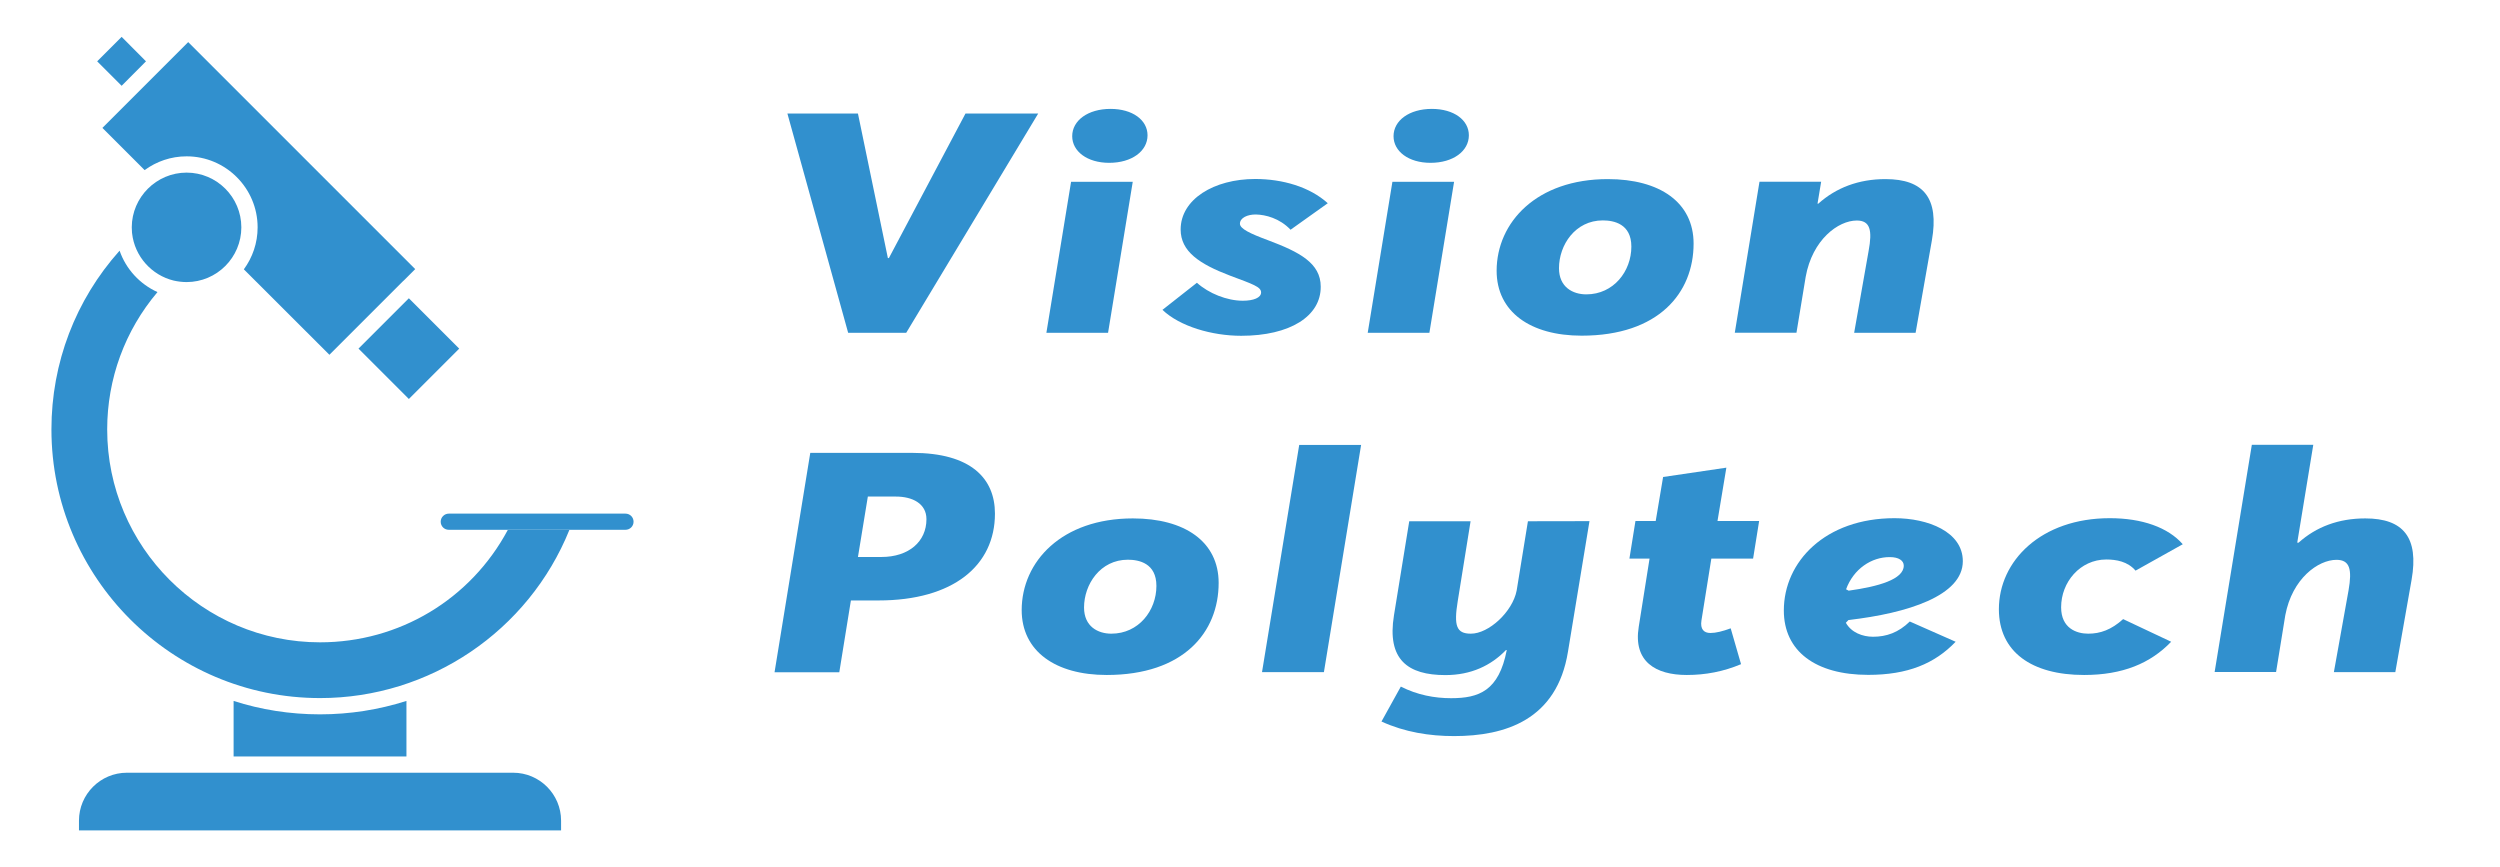
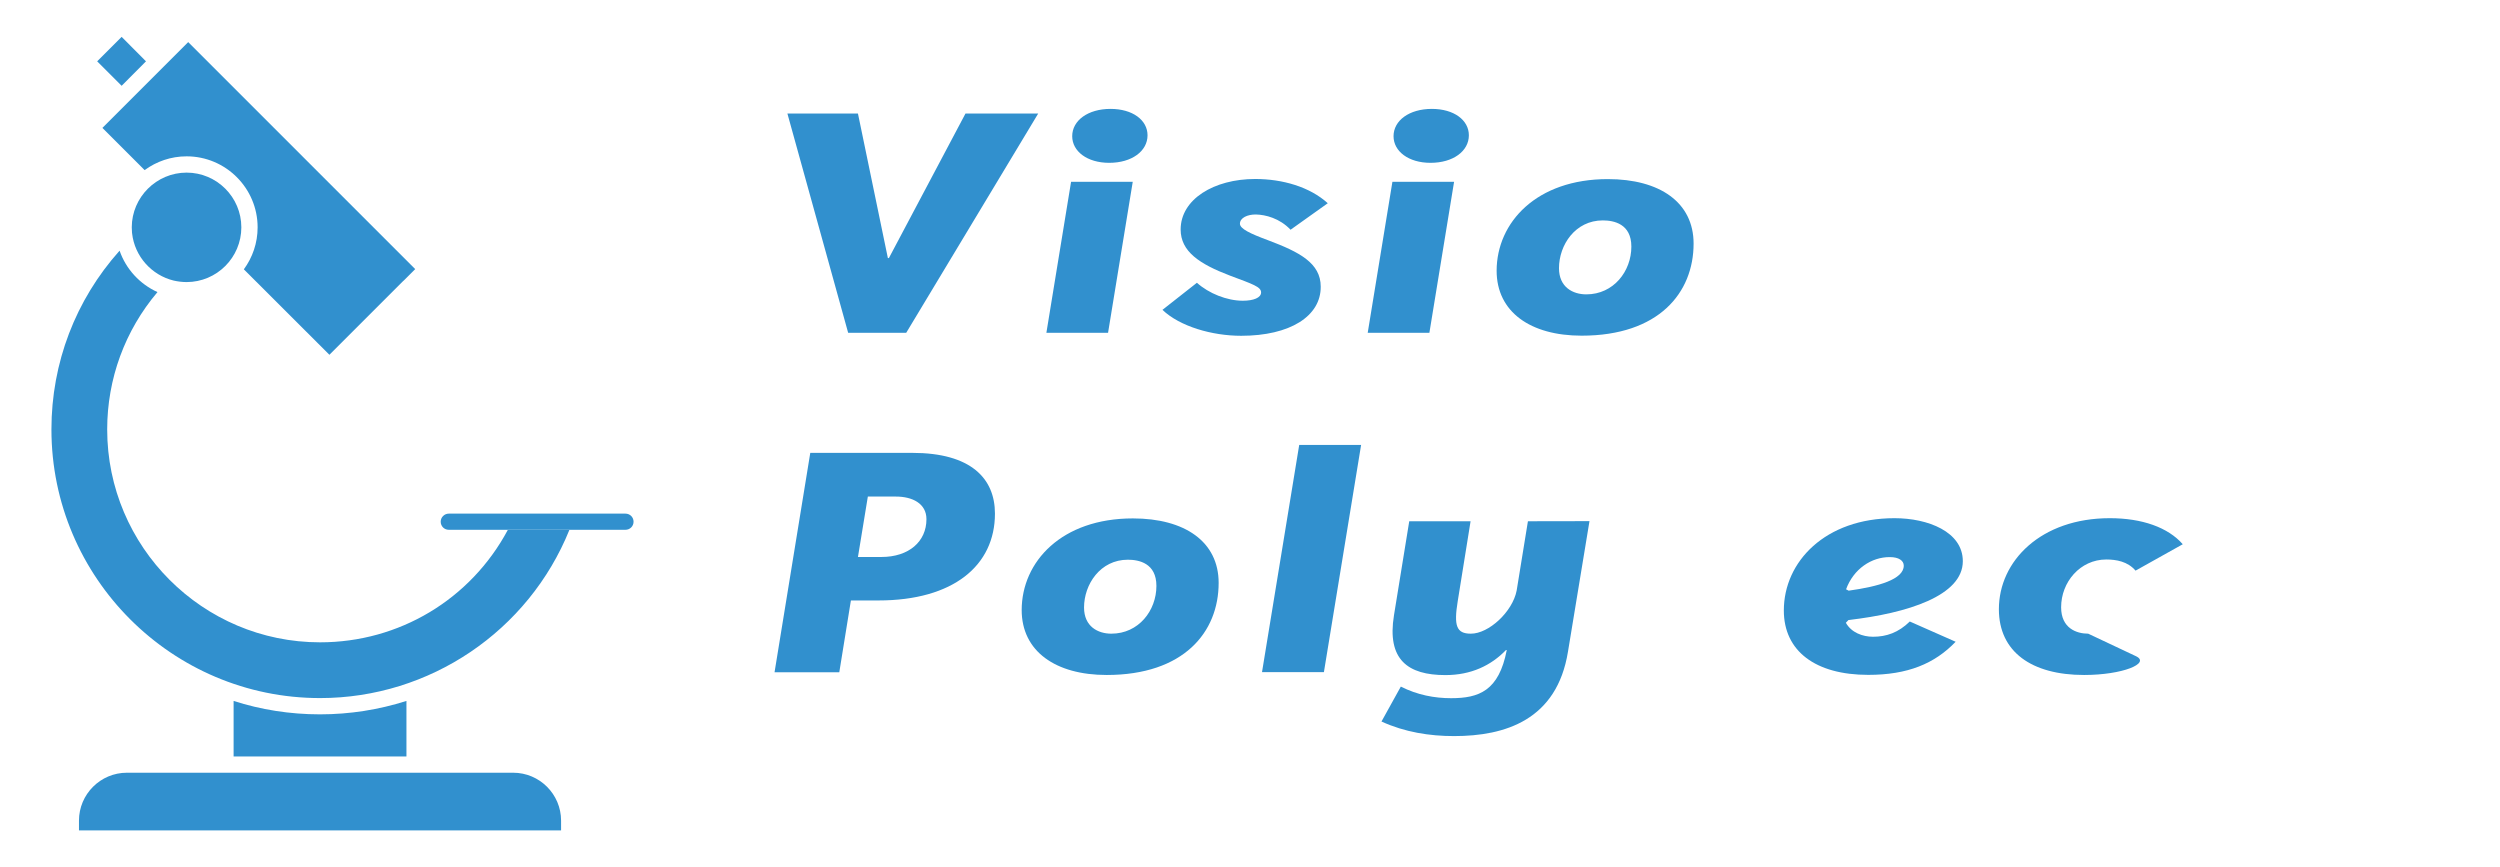
<svg xmlns="http://www.w3.org/2000/svg" version="1.1" id="Layer_1" x="0px" y="0px" viewBox="0 0 2197.1 762.2" style="enable-background:new 0 0 2197.1 762.2;" xml:space="preserve">
  <style type="text/css">
	.st0{fill:#3190CE;}
</style>
  <g>
    <path class="st0" d="M912.4,99.8l-116,192.7h-51L692,99.8h62l26.3,127h0.9l67.3-127H912.4z" />
    <path class="st0" d="M995.5,159.8l-21.7,132.7h-54.2l21.7-132.7H995.5z M1008.5,118.9c0,13.9-13.8,24.2-33.7,24.2   c-19.3,0-32.5-10.1-32.5-23.4c0-13.8,13.8-24,33.7-24C995.3,95.7,1008.5,105.5,1008.5,118.9z" />
    <path class="st0" d="M1051.9,248.5c10.4,9.4,26.5,15.8,40.3,15.8c9.4,0,16.1-2.6,16.1-7.3c0-4.9-7.1-7.2-27.4-14.8   c-26.8-10.2-43.3-21.2-43.3-40.5c0-26.6,29.3-44.4,65.5-44.4c24,0,47.9,6.9,63.8,21.3l-32.7,23.3c-9.7-10.2-22.1-13.2-30.4-13.4   c-7.4-0.1-14.1,2.9-14.1,8.1c0,4.4,8.7,8.6,24.9,14.6c27.4,10.3,46.1,20,46.1,40.7c0.2,26-27,43.2-69.9,43.2   c-25.6,0-53.9-8.2-69.2-22.8L1051.9,248.5L1051.9,248.5z" />
    <path class="st0" d="M1277.9,159.8l-21.7,132.7h-54.2l21.7-132.7H1277.9z M1290.9,118.9c0,13.9-13.8,24.2-33.7,24.2   c-19.3,0-32.5-10.1-32.5-23.4c0-13.8,13.8-24,33.7-24C1277.7,95.7,1290.9,105.5,1290.9,118.9z" />
    <path class="st0" d="M1413,157.4c45.6,0,75.4,20.4,75.4,56.7c0,43.2-30.6,80.9-98.4,80.9c-44.9,0-74.7-20.8-74.7-57.1   C1315.4,195.3,1350.5,157.4,1413,157.4L1413,157.4z M1370.1,235.7c0,16.7,12.2,23,24,23c24,0,39.6-20.3,39.6-42   c0-20-15.4-23-25.1-23C1384.4,193.7,1370.1,215.3,1370.1,235.7z" />
-     <path class="st0" d="M1657,157.4c33.6,0,47.3,16.8,40.8,53.9l-14.3,81.2h-54l12.7-71.9c3.4-18.3,1.4-26.8-10.4-26.8   c-16.2,0-39,16.7-44.9,49.5l-8.1,49.1h-54.2l21.7-132.7h54.2l-3.2,19.3h0.7C1613.6,165,1633.4,157.4,1657,157.4L1657,157.4z" />
    <path class="st0" d="M801.8,398c51.4,0,72.6,22.4,72.6,53.4c0,45.6-36.6,76.3-102.4,76.3h-24.2l-10.2,63.1h-56.9L712.1,398   L801.8,398L801.8,398z M774.6,489.5c24.2,0,39.6-13.6,39.6-33.2c0-13.9-12.5-19.9-26.8-19.9h-24.7l-8.7,53.1L774.6,489.5   L774.6,489.5z" />
    <path class="st0" d="M995.6,455.6c45.6,0,75.4,20.4,75.4,56.7c0,43.2-30.6,80.9-98.4,80.9c-44.9,0-74.7-20.8-74.7-57.1   C898,493.5,933.1,455.6,995.6,455.6L995.6,455.6z M952.7,533.9c0,16.7,12.2,23,24,23c24,0,39.6-20.3,39.6-42c0-20-15.4-23-25.1-23   C967,491.9,952.7,513.5,952.7,533.9z" />
    <path class="st0" d="M1196.2,391l-32.7,199.7h-54.4l32.7-199.7H1196.2z" />
    <path class="st0" d="M1396.9,458L1378,572.7c-9.7,60.1-55.3,74.2-100.1,74.2c-21.4,0-43.3-3.4-63.8-12.8l17-30.7   c14.5,7.4,29.7,10.2,44.2,10.2c24.4,0,42-6.4,48.9-42.3h-0.7c-13.1,13.6-30.7,22-53.2,22c-33,0-51.6-13.5-45.2-52.7l13.4-82.5h53.9   l-11.3,70.3c-3.5,21.5-1.2,28.5,11.5,28.5c15.7,0.1,36.7-19.2,40.3-37.9l9.9-60.9L1396.9,458z" />
-     <path class="st0" d="M1530.1,583.7c-15.5,6.5-31.1,9.5-47.7,9.5c-27.4,0-47.2-11.8-42.2-42.4l9.5-59.9h-17.7l5.3-33h17.8l6.5-38.7   l55.6-8.2l-7.8,46.9h36.6l-5.3,33h-36.7l-8.7,54.4c-1.2,7.6,2.1,11,7.9,11c4.8,0,10.8-1.5,17.8-4.1L1530.1,583.7z" />
    <path class="st0" d="M1646.1,559.6c11.7,0,22.3-3.6,32.3-13.4l40.3,17.8c-18.5,19.3-42.2,29.1-76.8,29.1   c-46.3,0-74.2-20.8-74.2-56.6c0-42.9,36.4-81.1,97.3-81.1c29.3,0,60,11.9,60,37.8c0,30.3-48.4,45.7-100.5,51.7l-2.3,2.4   C1627,555.9,1636.9,559.6,1646.1,559.6L1646.1,559.6z M1622.4,517.9l2.3,1.2c26-3.6,48.4-9.9,48.4-22c0-4.4-4.4-7.5-12.2-7.5   C1644.8,489.5,1629,499.9,1622.4,517.9z" />
-     <path class="st0" d="M1831.6,593.2c-46.1,0-74.9-20.3-74.9-57.8c0-42.5,37.1-80,97.5-80c28.3,0,51.2,8.1,64.1,22.9l-41.5,23.2   c-6.9-8.1-17-9.8-25.8-9.8c-23,0.1-39.6,19.9-39.6,42c0,18.5,13.6,23.2,23.8,23.2c10.6,0,20.3-3.4,30.7-12.8l42.2,19.9   C1889.9,583,1865.4,593.2,1831.6,593.2L1831.6,593.2z" />
-     <path class="st0" d="M2119.4,509.5l-14.3,81.2h-54l12.9-71.9c3.2-18.3,1.2-26.8-10.6-26.8c-16.1,0-38.9,16.4-45,48.7l-8.1,49.9h-54   l32.7-199.7h54l-14.1,86h1.2c15.5-13.9,35.1-21.3,58.6-21.3C2112.2,455.6,2125.9,472.4,2119.4,509.5z" />
+     <path class="st0" d="M1831.6,593.2c-46.1,0-74.9-20.3-74.9-57.8c0-42.5,37.1-80,97.5-80c28.3,0,51.2,8.1,64.1,22.9l-41.5,23.2   c-6.9-8.1-17-9.8-25.8-9.8c-23,0.1-39.6,19.9-39.6,42c0,18.5,13.6,23.2,23.8,23.2l42.2,19.9   C1889.9,583,1865.4,593.2,1831.6,593.2L1831.6,593.2z" />
  </g>
  <g>
    <polygon class="st0" points="85.4,53.9 106.9,32.4 128.3,53.9 106.9,75.4  " />
-     <rect x="328.1" y="275.1" transform="matrix(0.707 -0.707 0.707 0.707 -111.402 343.86)" class="st0" width="62.6" height="62.6" />
    <path class="st0" d="M357.2,616v48.8H205.3V616c23.9,7.7,49.5,11.8,75.9,11.8C307.5,627.8,333,623.7,357.2,616z" />
    <path class="st0" d="M111.5,679.1H451c23.2,0,42.1,18.9,42.1,42.1v8.6H69.4v-8.6C69.4,698,88.3,679.1,111.5,679.1z" />
    <path class="st0" d="M281.3,613.5c-130.2,0-236.1-105.9-236.1-236.1c0-58.5,21.2-113.8,59.9-157.1c5.6,16.2,17.8,29.4,33.3,36.4   c-28.6,33.8-44.2,76.2-44.2,120.7c0,103.2,84,187.1,187.1,187.1c69.5,0,132.3-37.7,165-98.8h54.1   C464.5,554.6,377.7,613.5,281.3,613.5z" />
    <path class="st0" d="M164,151.7c26.5,0,48.1,21.6,48.1,48.1c0,26.5-21.6,48.1-48.1,48.1c-3.9,0-7.7-0.5-11.3-1.3   c-19.4-4.7-34.3-21.2-36.6-41.4v-0.1c0-0.2,0-0.5-0.1-0.7c0-0.1,0-0.1,0-0.2c-0.1-1.5-0.2-3-0.2-4.5   C115.9,173.3,137.5,151.7,164,151.7z" />
    <path class="st0" d="M354.3,247L300,301.3c-0.1,0.1-0.1,0.1-0.2,0.2l-10.3,10.3l-75.2-75.1c7.6-10.4,12.1-23.1,12.1-36.9   c0-34.4-28-62.4-62.4-62.4c-13.8,0-26.5,4.5-36.9,12.1L90,112.4l21.9-21.9c0,0,0,0,0,0l31.7-31.7L165.4,37l199.5,199.5l-10,10   C354.7,246.7,354.5,246.8,354.3,247z" />
    <path class="st0" d="M421,465.6h-26.6c-4,0-7.1-3.2-7.1-7.1c0-3.9,3.2-7.1,7.1-7.1h24.3h108.3h22.7c4,0,7.1,3.2,7.1,7.1   c0,4-3.2,7.1-7.1,7.1h-21.4h-12.6h-85.8H421z" />
  </g>
</svg>